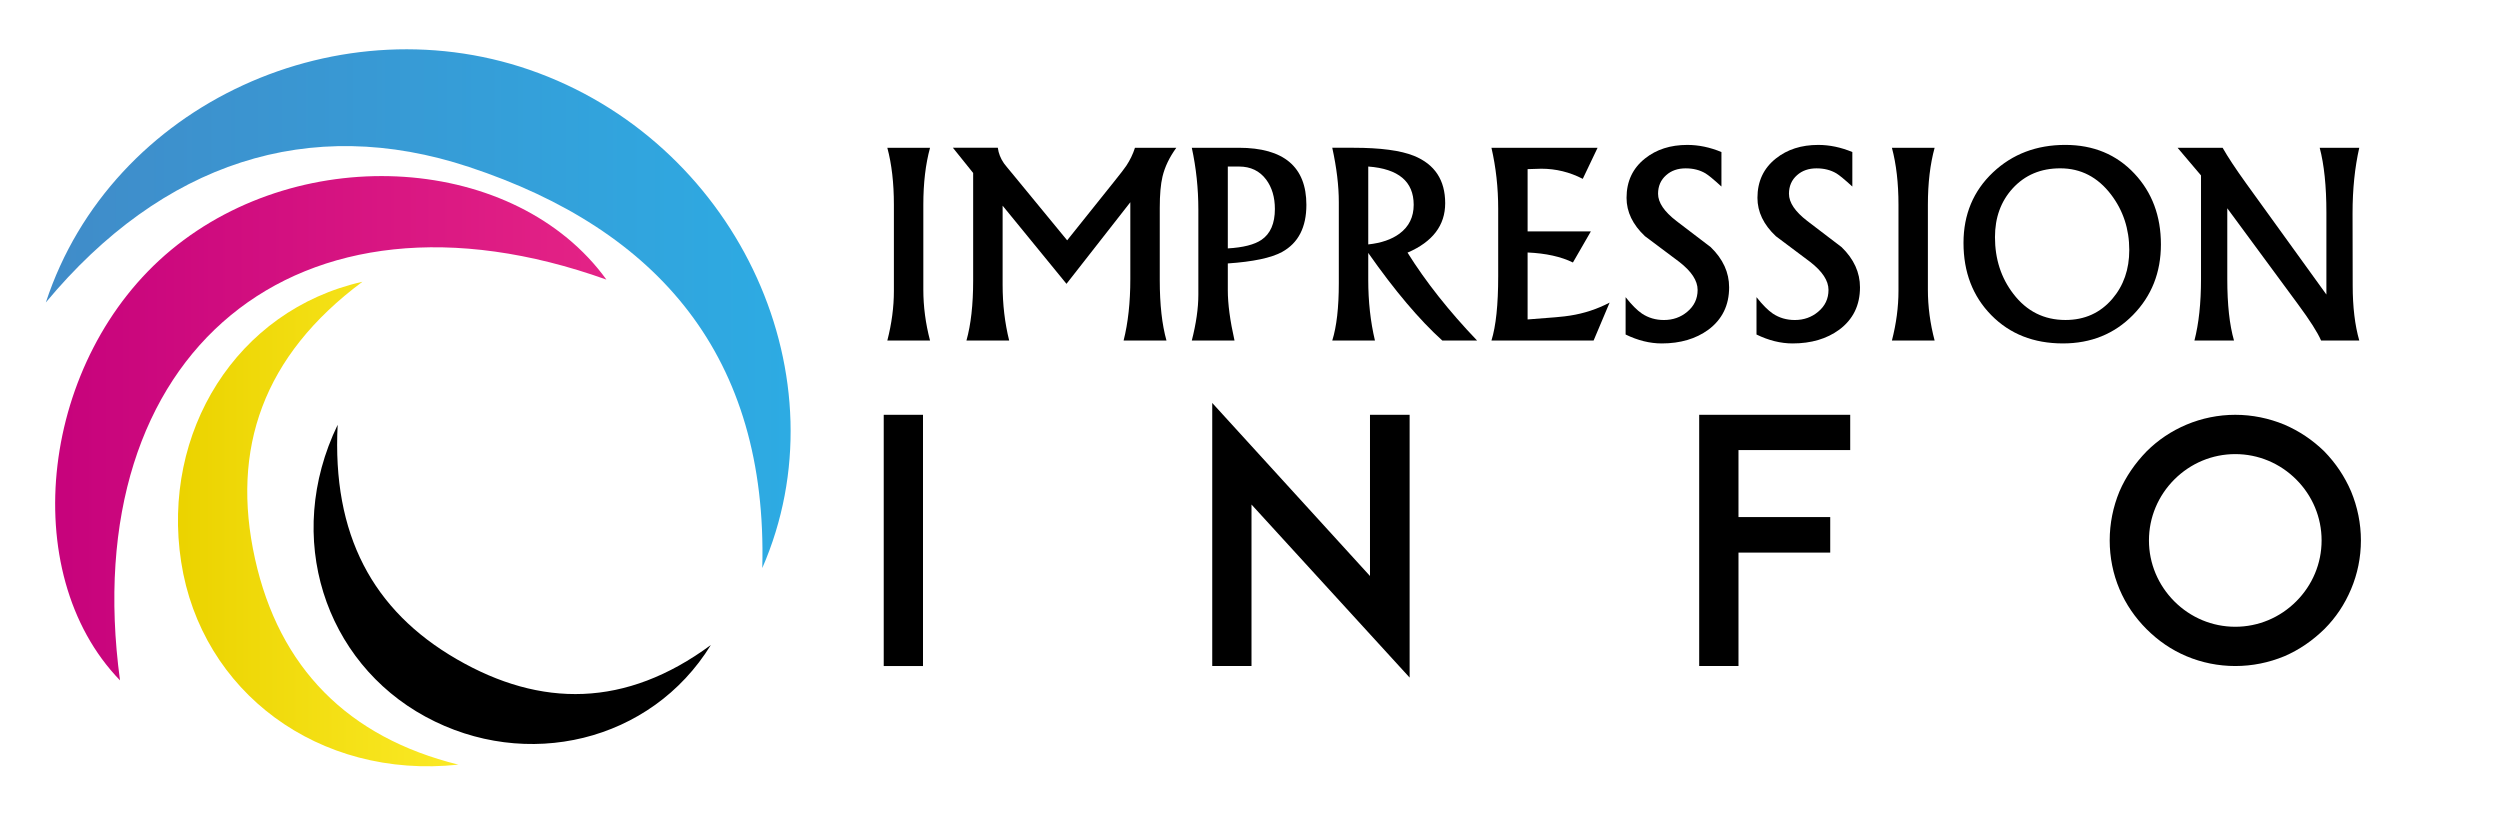
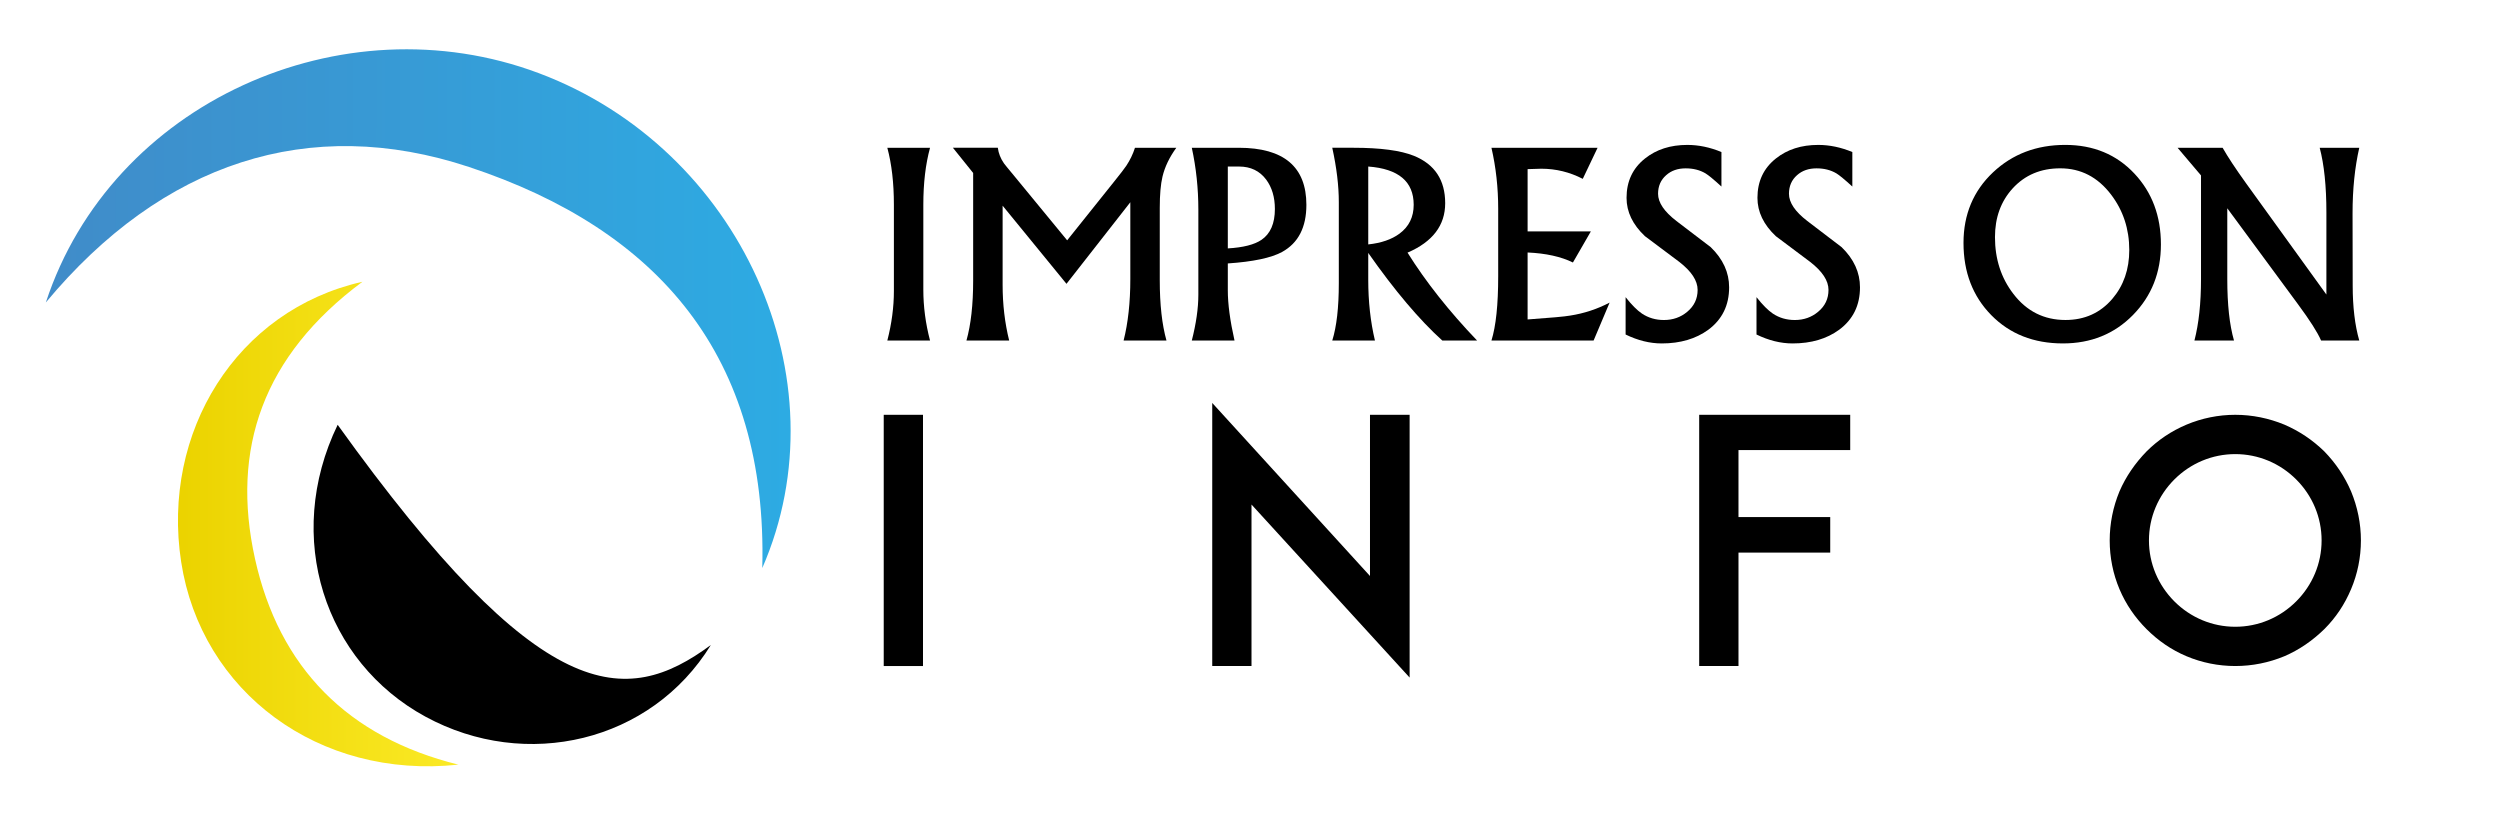
<svg xmlns="http://www.w3.org/2000/svg" version="1.2" baseProfile="tiny" id="Calque_1" x="0px" y="0px" width="200px" height="66.25px" viewBox="0 0 200 66.25" xml:space="preserve">
  <g>
    <path d="M74.403,27.243h-3.417c0.35-1.358,0.525-2.681,0.525-3.965v-6.9c0-1.73-0.175-3.249-0.525-4.556h3.417   c-0.357,1.307-0.537,2.825-0.537,4.556v6.792C73.867,24.525,74.046,25.885,74.403,27.243z" />
    <path d="M94.106,11.822c-0.547,0.751-0.917,1.519-1.105,2.301c-0.147,0.612-0.22,1.449-0.22,2.507v5.781   c0,1.952,0.18,3.561,0.537,4.832h-3.429c0.358-1.417,0.537-3.057,0.537-4.917v-6.146l-5.107,6.527l-5.109-6.252v6.33   c0,1.563,0.174,3.048,0.524,4.458h-3.418c0.359-1.279,0.537-2.875,0.537-4.785v-8.621l-1.62-2.016h3.593   c0.057,0.445,0.222,0.862,0.492,1.249c0.014,0.03,0.306,0.387,0.877,1.074l4.178,5.082l3.749-4.687   c0.51-0.635,0.841-1.063,0.986-1.283c0.3-0.453,0.529-0.93,0.69-1.434H94.106z" />
    <path d="M104.511,16.389c0,1.797-0.647,3.052-1.944,3.768c-0.868,0.474-2.319,0.78-4.342,0.918v2.149   c0,1.087,0.178,2.425,0.536,4.018h-3.417c0.349-1.365,0.524-2.588,0.524-3.669v-6.791c0-1.701-0.175-3.354-0.524-4.961h3.757   C102.705,11.822,104.511,13.345,104.511,16.389z M101.991,16.718c0-0.94-0.232-1.721-0.694-2.347   c-0.521-0.698-1.246-1.048-2.171-1.048h-0.901v6.549c1.234-0.072,2.133-0.301,2.698-0.688   C101.635,18.697,101.991,17.875,101.991,16.718z" />
    <path d="M118.167,27.243h-2.782c-1.835-1.658-3.811-3.994-5.925-7.008v2.146c0,1.745,0.179,3.365,0.536,4.862h-3.415   c0.35-1.117,0.524-2.645,0.524-4.578V16.17c0-1.308-0.175-2.756-0.524-4.349h1.694c2.161,0,3.775,0.216,4.843,0.646   c1.666,0.679,2.497,1.942,2.497,3.79c0,1.773-1.005,3.092-3.013,3.954C114.064,22.548,115.918,24.891,118.167,27.243z    M113.095,16.383c0-1.858-1.211-2.879-3.635-3.061v6.231c1.037-0.109,1.869-0.397,2.501-0.862   C112.718,18.129,113.095,17.361,113.095,16.383z" />
    <path d="M128.769,24.208l-1.281,3.035h-8.172c0.359-1.153,0.539-2.869,0.539-5.147v-5.388c0-1.694-0.18-3.322-0.539-4.886h8.49   l-1.185,2.486c-1.045-0.54-2.151-0.811-3.316-0.811c-0.146,0-0.511,0.011-1.097,0.033v4.982h5.06L125.834,21   c-0.953-0.469-2.161-0.736-3.626-0.801v5.357c1.842-0.132,2.974-0.231,3.388-0.307C126.716,25.077,127.772,24.73,128.769,24.208z" />
    <path d="M138.33,22.985c0,1.438-0.555,2.569-1.663,3.394c-1.002,0.73-2.244,1.096-3.725,1.096c-0.957,0-1.921-0.24-2.893-0.714   v-2.988c0.482,0.612,0.917,1.05,1.306,1.313c0.513,0.342,1.098,0.515,1.755,0.515c0.726,0,1.348-0.219,1.868-0.657   c0.554-0.459,0.832-1.045,0.832-1.751c0-0.738-0.489-1.484-1.469-2.243l-2.745-2.056c-0.979-0.922-1.472-1.942-1.472-3.066   c0-1.32,0.494-2.371,1.48-3.151c0.904-0.722,2.033-1.084,3.383-1.084c0.906,0,1.816,0.19,2.728,0.57v2.76   c-0.605-0.554-1.03-0.904-1.271-1.051c-0.454-0.27-0.985-0.404-1.592-0.404c-0.63,0-1.148,0.18-1.559,0.546   c-0.431,0.379-0.648,0.875-0.648,1.488c0,0.701,0.491,1.426,1.47,2.179l2.743,2.091C137.84,20.724,138.33,21.797,138.33,22.985z" />
    <path d="M148.799,22.985c0,1.438-0.553,2.569-1.664,3.394c-0.999,0.73-2.241,1.096-3.724,1.096c-0.956,0-1.919-0.24-2.891-0.714   v-2.988c0.482,0.612,0.917,1.05,1.305,1.313c0.513,0.342,1.098,0.515,1.756,0.515c0.724,0,1.346-0.219,1.867-0.657   c0.557-0.459,0.832-1.045,0.832-1.751c0-0.738-0.49-1.484-1.47-2.243l-2.743-2.056c-0.979-0.922-1.471-1.942-1.471-3.066   c0-1.32,0.493-2.371,1.478-3.151c0.907-0.722,2.033-1.084,3.385-1.084c0.907,0,1.816,0.19,2.728,0.57v2.76   c-0.607-0.554-1.031-0.904-1.272-1.051c-0.454-0.27-0.985-0.404-1.591-0.404c-0.63,0-1.151,0.18-1.561,0.546   c-0.431,0.379-0.646,0.875-0.646,1.488c0,0.701,0.489,1.426,1.47,2.179l2.742,2.091C148.31,20.724,148.799,21.797,148.799,22.985z" />
-     <path d="M154.77,27.243h-3.417c0.349-1.358,0.525-2.681,0.525-3.965v-6.9c0-1.73-0.177-3.249-0.525-4.556h3.417   c-0.358,1.307-0.539,2.825-0.539,4.556v6.792C154.23,24.525,154.411,25.885,154.77,27.243z" />
    <path d="M172.873,19.554c0,2.25-0.748,4.13-2.234,5.645c-1.49,1.517-3.359,2.275-5.607,2.275c-2.338,0-4.245-0.754-5.729-2.262   c-1.481-1.508-2.223-3.435-2.223-5.778c0-2.278,0.789-4.163,2.367-5.651c1.553-1.46,3.478-2.191,5.771-2.191   c2.255,0,4.104,0.767,5.54,2.3C172.168,15.397,172.873,17.284,172.873,19.554z M170.342,20.001c0-1.683-0.488-3.162-1.458-4.437   c-1.068-1.4-2.423-2.098-4.063-2.098c-1.558,0-2.825,0.534-3.807,1.605c-0.945,1.035-1.416,2.335-1.416,3.903   c0,1.749,0.49,3.261,1.471,4.535c1.067,1.395,2.458,2.09,4.17,2.09c1.53,0,2.777-0.562,3.742-1.685   C169.89,22.851,170.342,21.547,170.342,20.001z" />
    <path d="M188.742,27.243h-3.055c-0.277-0.643-0.892-1.61-1.848-2.904l-5.656-7.677v5.673c0,2.029,0.18,3.664,0.537,4.907h-3.165   c0.351-1.358,0.526-2.993,0.526-4.907v-8.302l-1.875-2.212h3.604c0.409,0.723,1.035,1.672,1.88,2.847l6.422,8.895v-6.561   c0-2.103-0.179-3.83-0.536-5.181h3.166c-0.357,1.57-0.537,3.314-0.537,5.236l0.011,5.783   C188.216,24.556,188.392,26.024,188.742,27.243z" />
  </g>
  <g>
    <path d="M70.698,53.282V33.184h3.142v20.099H70.698z" />
    <path d="M100.12,40.363v12.919h-3.141V32.236l12.62,13.844V33.184h3.171v21.021L100.12,40.363z" />
    <path d="M139.079,41.365h7.339v2.844h-7.339v9.073h-3.144V33.184h3.116h8.966v2.819h-8.938V41.365z" />
    <path d="M174.921,52.498c-1.218-0.513-2.271-1.245-3.195-2.167c-0.919-0.92-1.651-1.978-2.167-3.196   c-0.516-1.22-0.783-2.547-0.783-3.899c0-1.354,0.268-2.684,0.783-3.928c0.516-1.192,1.248-2.248,2.167-3.196   c0.924-0.92,1.978-1.626,3.195-2.142c1.222-0.513,2.547-0.786,3.901-0.786c1.355,0,2.682,0.273,3.928,0.786   c1.193,0.515,2.248,1.221,3.195,2.142c0.921,0.948,1.626,2.004,2.14,3.196c0.516,1.245,0.788,2.574,0.788,3.928   c0,1.353-0.272,2.68-0.788,3.899c-0.514,1.219-1.219,2.276-2.14,3.196c-0.947,0.922-2.002,1.654-3.195,2.167   c-1.246,0.516-2.572,0.784-3.928,0.784C177.468,53.282,176.143,53.014,174.921,52.498z M173.947,38.358   c-1.298,1.301-2.031,3.034-2.031,4.877c0,1.84,0.733,3.572,2.031,4.874c1.301,1.302,3.033,2.032,4.875,2.032   s3.577-0.73,4.876-2.032c1.3-1.302,2.03-3.034,2.03-4.874c0-1.843-0.73-3.576-2.03-4.877c-1.299-1.299-3.034-2.03-4.876-2.03   S175.248,37.059,173.947,38.358z" />
  </g>
  <linearGradient id="SVGID_1_" gradientUnits="userSpaceOnUse" x1="3.668" y1="24.694" x2="63.25" y2="24.694">
    <stop offset="0.015" style="stop-color:#408CC9" />
    <stop offset="1" style="stop-color:#2DABE3" />
  </linearGradient>
  <path fill-rule="evenodd" fill="url(#SVGID_1_)" d="M3.668,24.195C8.915,8.221,27.353-0.058,43.109,5.854  c16.081,6.034,24.482,24.442,17.873,39.59c0.446-16.901-8.285-27.062-23.46-32.086C24.736,9.125,12.98,13.002,3.668,24.195z" />
  <linearGradient id="SVGID_2_" gradientUnits="userSpaceOnUse" x1="4.412" y1="34.258" x2="48.513" y2="34.258">
    <stop offset="0.015" style="stop-color:#C7037C" />
    <stop offset="1" style="stop-color:#E42386" />
  </linearGradient>
-   <path fill-rule="evenodd" fill="url(#SVGID_2_)" d="M9.601,54.43c-8.37-8.646-6.333-25.804,4.088-34.435  c10.588-8.769,27.591-7.611,34.824,2.373C23.793,13.522,6.043,28.148,9.601,54.43z" />
  <linearGradient id="SVGID_3_" gradientUnits="userSpaceOnUse" x1="14.238" y1="41.922" x2="36.672" y2="41.922">
    <stop offset="0.015" style="stop-color:#EBD300" />
    <stop offset="1" style="stop-color:#FBEA26" />
  </linearGradient>
  <path fill-rule="evenodd" fill="url(#SVGID_3_)" d="M36.672,61.171c-11.192,1.195-20.578-5.829-22.179-16.22  c-1.596-10.357,4.411-20.136,14.502-22.41c-7.958,5.917-10.538,13.371-8.598,22.147C22.327,53.42,27.837,58.988,36.672,61.171z" />
-   <path fill-rule="evenodd" d="M56.869,51.6c-4.786,7.773-14.782,10.112-22.832,5.733c-8.048-4.377-11.385-14.322-7.024-23.349  c-0.455,8.777,2.791,14.856,9.527,18.752C43.262,56.625,50.051,56.629,56.869,51.6z" />
+   <path fill-rule="evenodd" d="M56.869,51.6c-4.786,7.773-14.782,10.112-22.832,5.733c-8.048-4.377-11.385-14.322-7.024-23.349  C43.262,56.625,50.051,56.629,56.869,51.6z" />
  <linearGradient id="SVGID_4_" gradientUnits="userSpaceOnUse" x1="137.377" y1="164.459" x2="337.377" y2="164.459">
    <stop offset="0.015" style="stop-color:#EBD300" />
    <stop offset="1" style="stop-color:#FBEA26" />
  </linearGradient>
  <rect x="137.377" y="131.334" fill-rule="evenodd" fill="url(#SVGID_4_)" width="200" height="66.25" />
</svg>